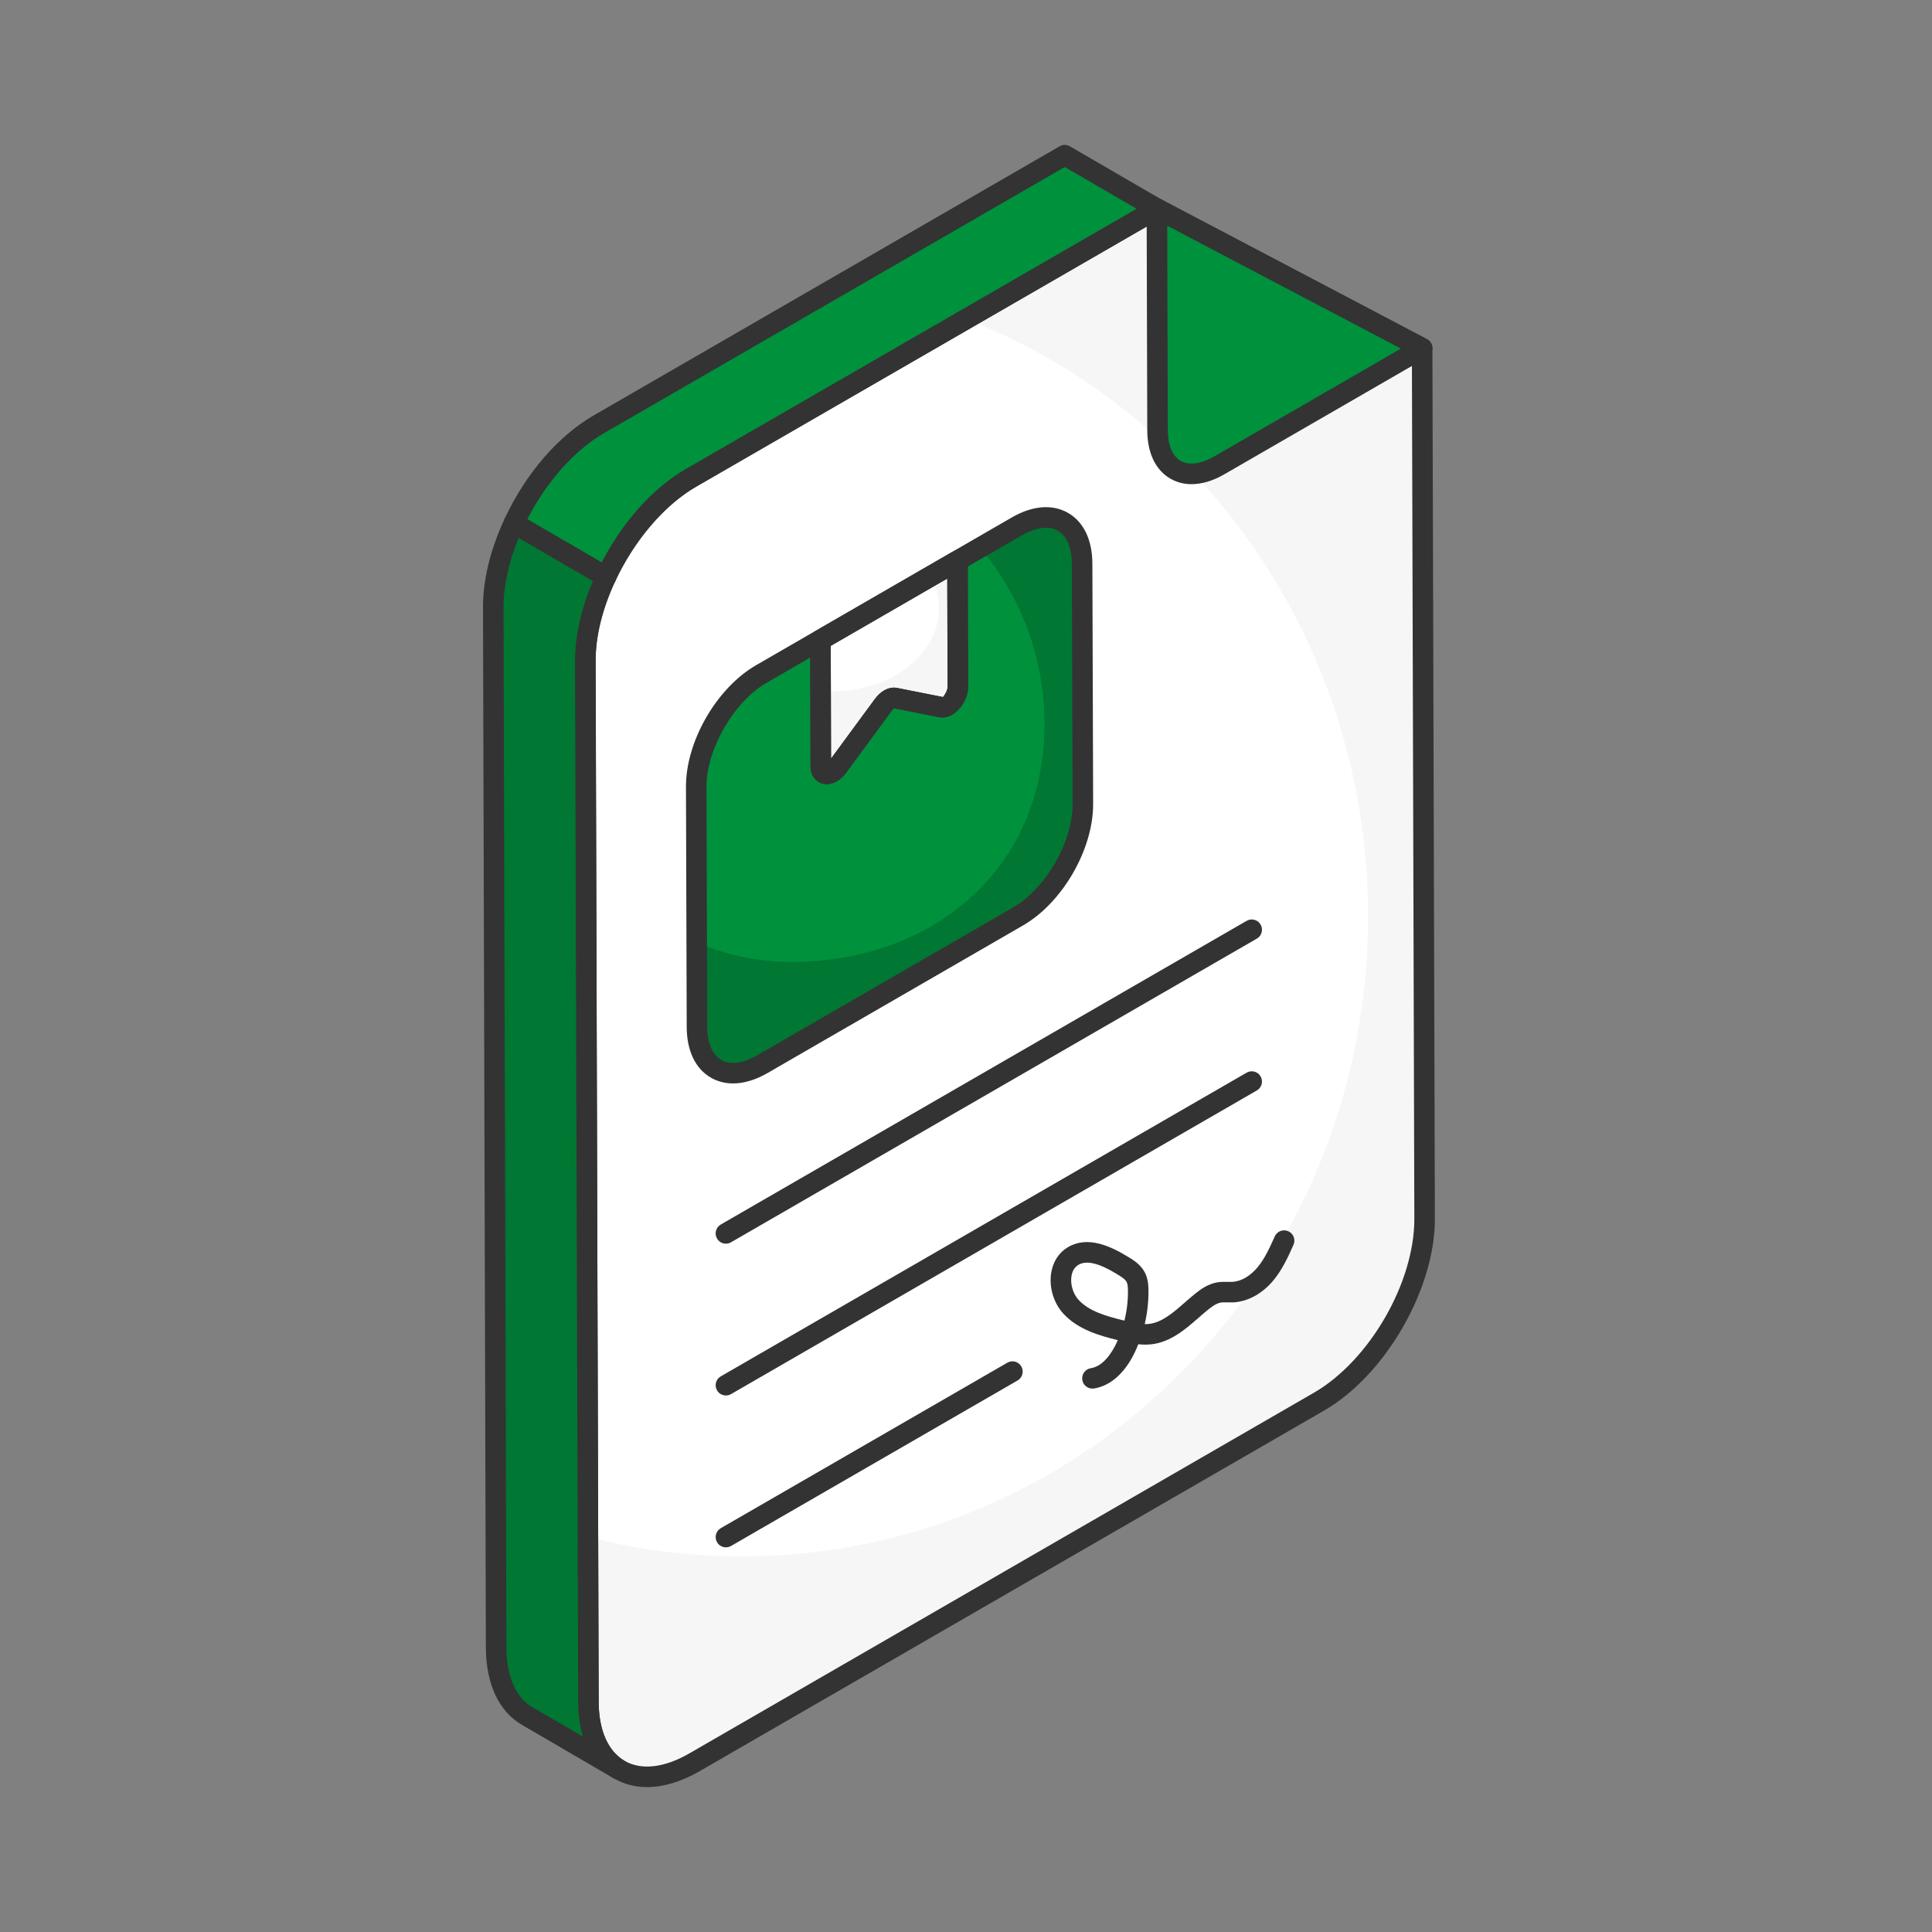
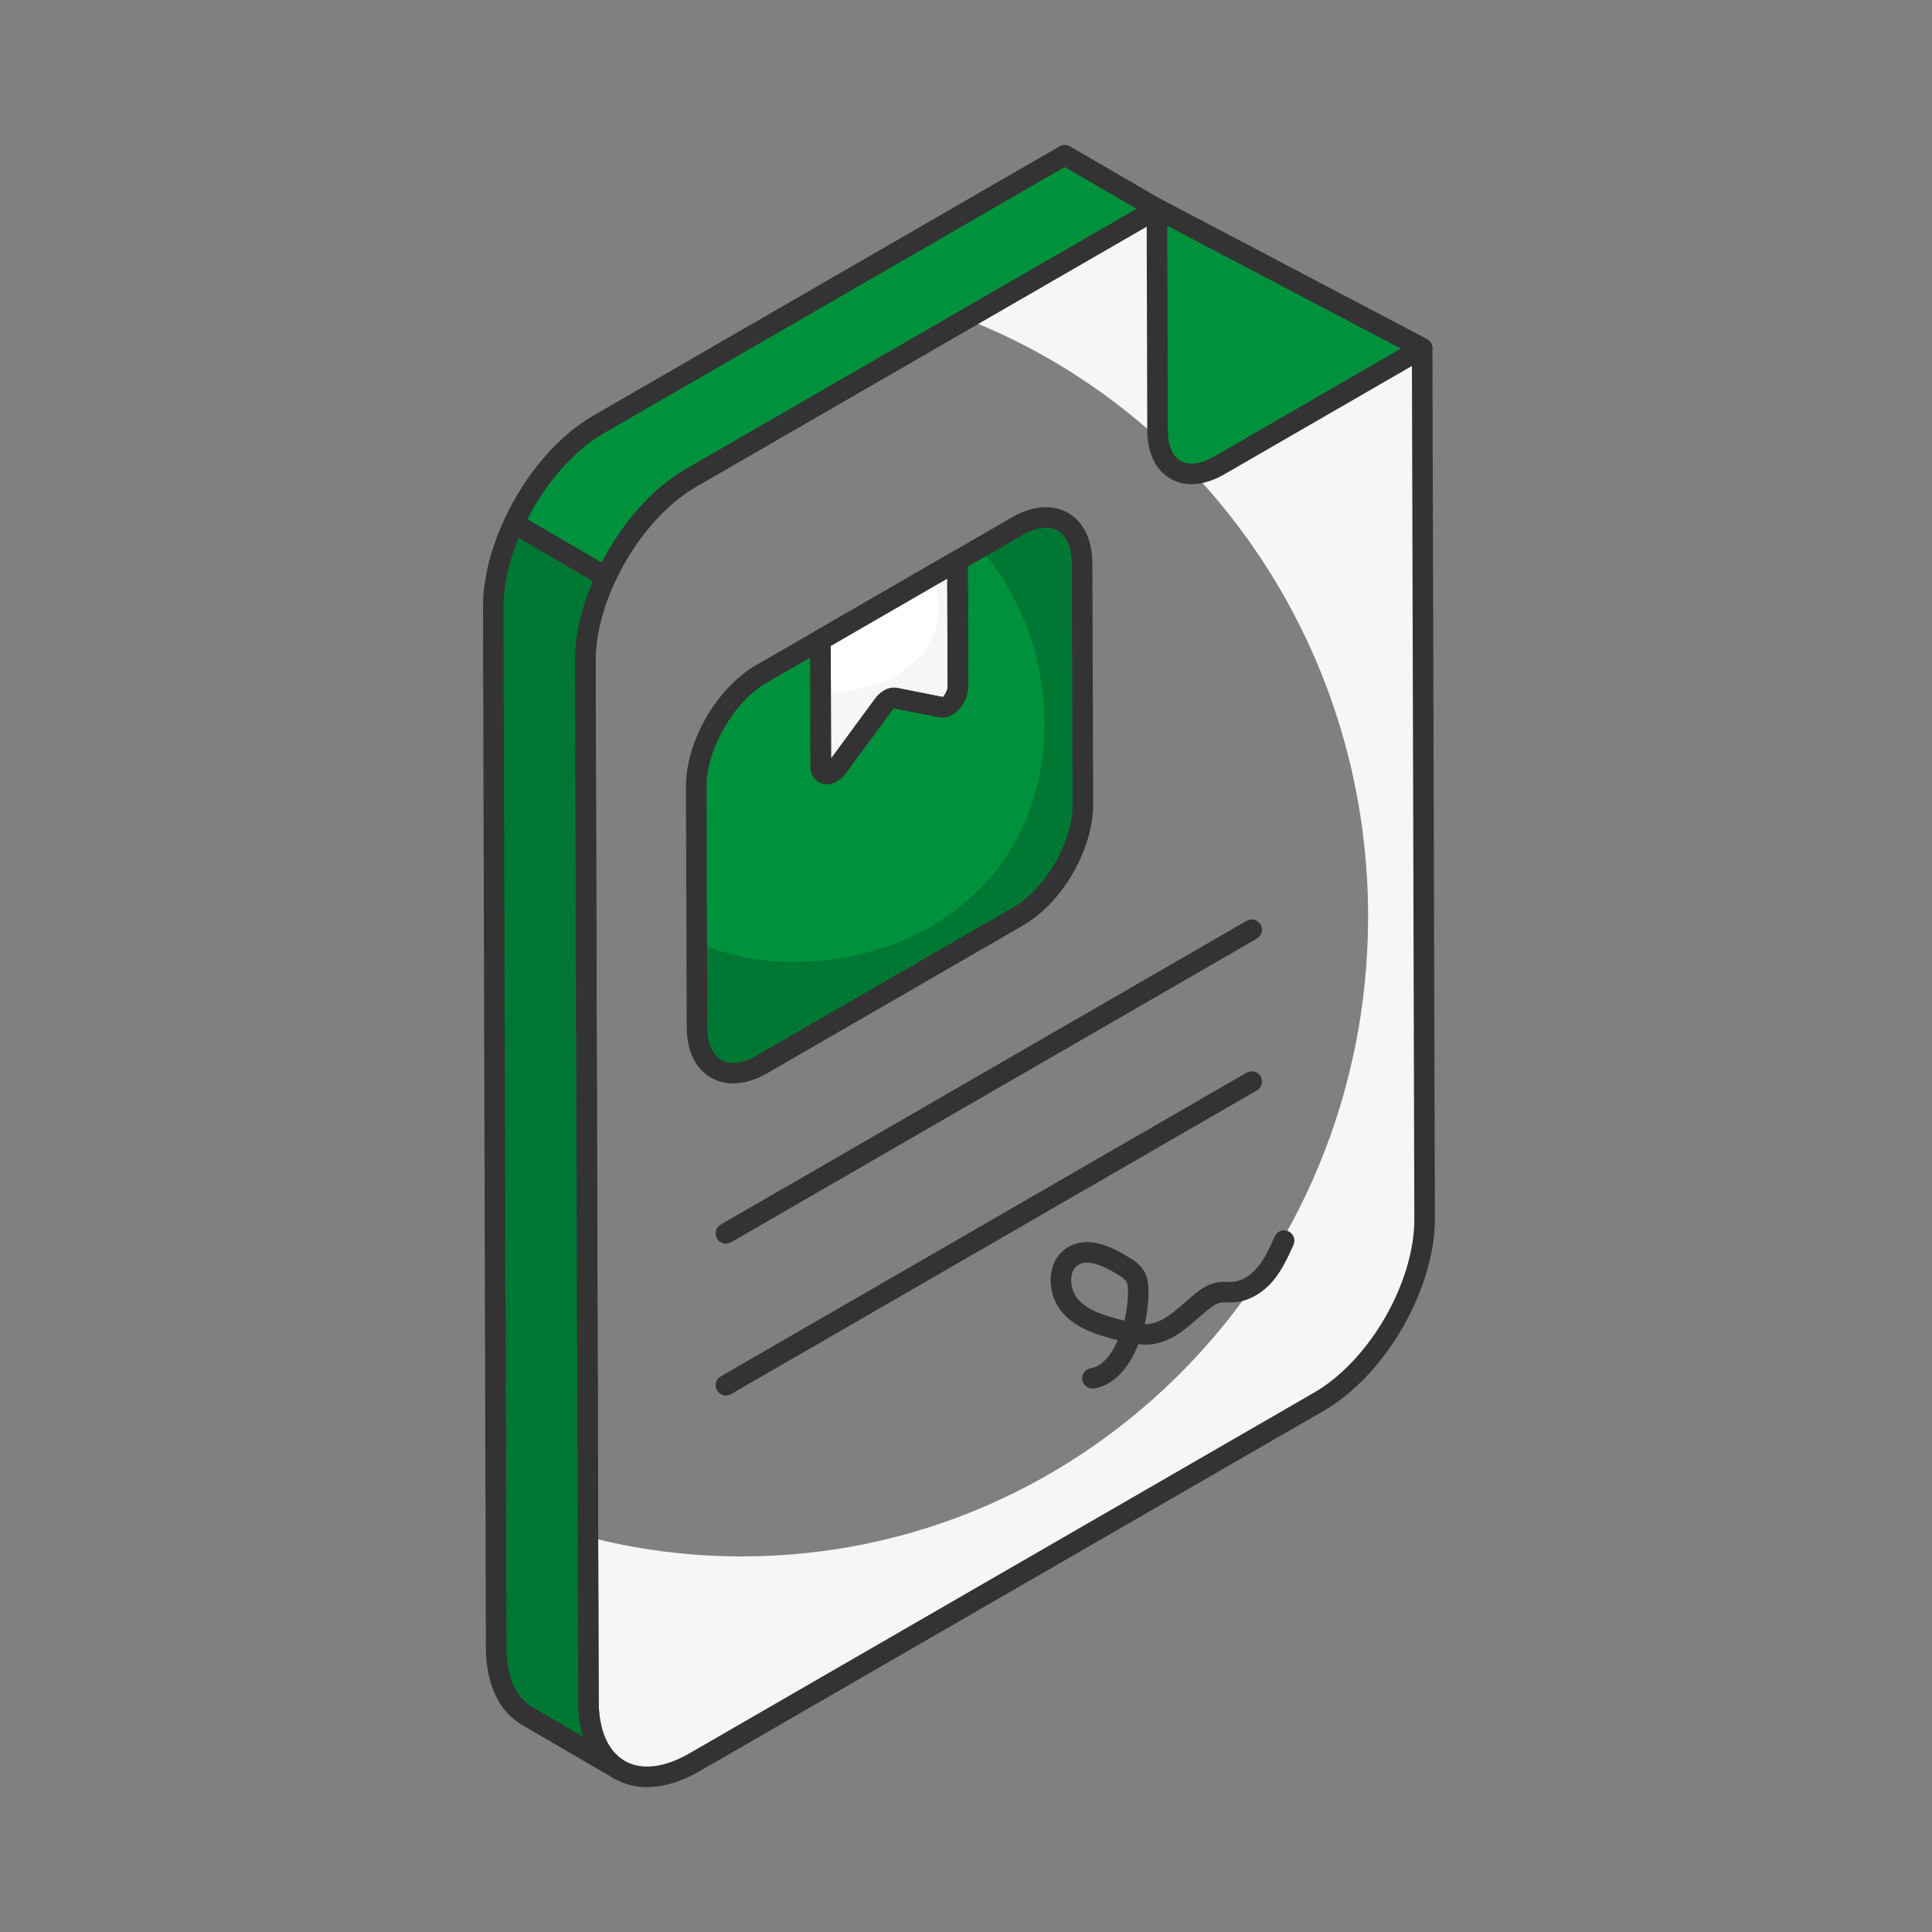
<svg xmlns="http://www.w3.org/2000/svg" width="68" height="68" viewBox="0 0 68 68" fill="none">
  <rect x="0" y="0" width="68" height="68" fill="#808080" stroke="none" />
-   <path d="M40.72 7.346L50.055 12.256L50.142 42.892C50.148 45.262 48.479 48.146 46.423 49.334L24.445 62.026C22.389 63.214 20.715 62.26 20.709 59.889L20.605 23.257C20.598 20.887 22.261 18.006 24.317 16.818L40.72 7.346Z" fill="white" />
  <path d="M50.141 42.889C50.15 45.264 48.475 48.145 46.423 49.332L24.441 62.024C22.389 63.212 20.714 62.264 20.705 59.889L20.687 54.09C22.417 54.541 24.238 54.781 26.106 54.781C38.28 54.781 48.153 44.693 48.153 32.259C48.153 22.659 42.273 14.458 34.001 11.227L40.718 7.343L50.058 12.258L50.141 42.889Z" fill="#F6F6F6" />
  <path d="M22.775 62.9C22.358 62.9 21.969 62.801 21.623 62.602C20.804 62.13 20.351 61.168 20.347 59.89L20.243 23.258C20.236 20.778 21.983 17.749 24.137 16.505L40.539 7.033C40.647 6.971 40.779 6.968 40.888 7.026L50.223 11.936C50.341 11.998 50.415 12.121 50.416 12.255L50.503 42.891C50.51 45.37 48.761 48.401 46.604 49.647L24.626 62.339C23.98 62.712 23.35 62.9 22.775 62.9ZM40.728 7.758L24.498 17.131C22.544 18.26 20.959 21.007 20.966 23.256L21.07 59.889C21.073 60.897 21.397 61.638 21.984 61.976C22.573 62.316 23.383 62.222 24.264 61.713L46.242 49.021C48.2 47.891 49.787 45.142 49.78 42.892L49.694 12.474L40.728 7.758Z" fill="#333333" />
  <path d="M40.72 7.346L50.055 12.256L42.911 16.381C41.718 17.07 40.746 16.522 40.742 15.145L40.72 7.346Z" fill="#00913D" />
  <path d="M41.938 17.041C41.671 17.041 41.42 16.977 41.195 16.848C40.672 16.547 40.383 15.943 40.38 15.146L40.358 7.346C40.358 7.22 40.424 7.102 40.533 7.036C40.64 6.97 40.776 6.966 40.888 7.026L50.223 11.936C50.339 11.997 50.413 12.117 50.416 12.249C50.419 12.38 50.349 12.503 50.236 12.568L43.092 16.694C42.692 16.925 42.3 17.041 41.938 17.041ZM41.083 7.945L41.103 15.144C41.105 15.672 41.265 16.055 41.556 16.222C41.844 16.388 42.273 16.333 42.73 16.069L49.307 12.27L41.083 7.945Z" fill="#333333" />
  <path d="M24.318 16.82L40.724 7.349L37.476 5.462L21.079 14.933C19.845 15.644 18.761 16.965 18.085 18.418L21.331 20.303C22.008 18.852 23.089 17.531 24.318 16.82Z" fill="#00913D" />
  <path d="M21.331 20.664C21.268 20.664 21.205 20.648 21.149 20.615L17.904 18.73C17.742 18.637 17.679 18.435 17.758 18.265C18.5 16.671 19.645 15.342 20.898 14.62L37.295 5.149C37.407 5.083 37.545 5.084 37.657 5.15L40.905 7.036C41.016 7.101 41.085 7.22 41.085 7.349C41.085 7.478 41.016 7.597 40.904 7.661L24.498 17.132C23.392 17.773 22.33 19.015 21.658 20.456C21.615 20.548 21.536 20.617 21.439 20.648C21.403 20.659 21.367 20.664 21.331 20.664ZM18.558 18.275L21.177 19.797C21.919 18.362 22.982 17.175 24.137 16.507L40.003 7.348L37.475 5.879L21.26 15.245C20.224 15.841 19.231 16.96 18.558 18.275Z" fill="#333333" />
  <path d="M18.085 18.418C17.632 19.391 17.358 20.422 17.361 21.375L17.462 58.007C17.472 59.185 17.886 60.014 18.558 60.4L21.796 62.287C21.125 61.891 20.71 61.063 20.71 59.885L20.6 23.253C20.6 22.304 20.877 21.275 21.331 20.303L18.085 18.418Z" fill="#007732" />
-   <path d="M21.796 62.648C21.734 62.648 21.672 62.633 21.615 62.599L21.613 62.599L18.376 60.713C17.565 60.246 17.112 59.286 17.101 58.011L17 21.376C16.997 20.415 17.258 19.339 17.758 18.266C17.8 18.173 17.88 18.104 17.977 18.073C18.074 18.042 18.178 18.054 18.267 18.105L21.512 19.991C21.674 20.084 21.737 20.286 21.658 20.455C21.202 21.433 20.961 22.4 20.961 23.253L21.072 59.884C21.072 60.889 21.394 61.631 21.98 61.976C22.151 62.077 22.209 62.298 22.108 62.47C22.041 62.584 21.92 62.648 21.796 62.648ZM18.254 18.933C17.903 19.787 17.72 20.624 17.722 21.374L17.823 58.007C17.832 59.013 18.156 59.753 18.738 60.087L20.519 61.125C20.407 60.756 20.35 60.34 20.35 59.885L20.239 23.254C20.239 22.385 20.456 21.422 20.869 20.452L18.254 18.933Z" fill="#333333" />
+   <path d="M21.796 62.648C21.734 62.648 21.672 62.633 21.615 62.599L21.613 62.599L18.376 60.713C17.565 60.246 17.112 59.286 17.101 58.011L17 21.376C16.997 20.415 17.258 19.339 17.758 18.266C17.8 18.173 17.88 18.104 17.977 18.073C18.074 18.042 18.178 18.054 18.267 18.105C21.674 20.084 21.737 20.286 21.658 20.455C21.202 21.433 20.961 22.4 20.961 23.253L21.072 59.884C21.072 60.889 21.394 61.631 21.98 61.976C22.151 62.077 22.209 62.298 22.108 62.47C22.041 62.584 21.92 62.648 21.796 62.648ZM18.254 18.933C17.903 19.787 17.72 20.624 17.722 21.374L17.823 58.007C17.832 59.013 18.156 59.753 18.738 60.087L20.519 61.125C20.407 60.756 20.35 60.34 20.35 59.885L20.239 23.254C20.239 22.385 20.456 21.422 20.869 20.452L18.254 18.933Z" fill="#333333" />
  <path d="M38.45 48.874C38.275 48.874 38.121 48.747 38.093 48.569C38.062 48.372 38.197 48.187 38.394 48.156C38.846 48.085 39.15 47.578 39.291 47.282C39.309 47.245 39.326 47.207 39.343 47.168C38.738 47.021 37.95 46.808 37.426 46.235C37.086 45.863 36.921 45.319 36.996 44.816C37.056 44.414 37.266 44.087 37.587 43.897C38.284 43.485 39.078 43.857 39.692 44.229C39.884 44.344 40.147 44.503 40.295 44.788C40.403 44.998 40.42 45.214 40.422 45.418C40.426 45.816 40.381 46.215 40.29 46.604C40.339 46.603 40.39 46.603 40.439 46.598C40.898 46.547 41.291 46.203 41.706 45.84C41.826 45.735 41.946 45.631 42.068 45.532C42.277 45.364 42.534 45.185 42.853 45.133C42.973 45.115 43.094 45.114 43.215 45.117C43.268 45.117 43.322 45.119 43.377 45.117C43.681 45.101 44.004 44.915 44.261 44.606C44.519 44.296 44.696 43.9 44.867 43.518C44.949 43.335 45.163 43.255 45.344 43.335C45.526 43.417 45.608 43.63 45.527 43.812C45.345 44.22 45.139 44.682 44.816 45.069C44.43 45.532 43.92 45.812 43.414 45.839C43.342 45.842 43.269 45.841 43.197 45.84C43.121 45.837 43.045 45.834 42.969 45.846C42.816 45.871 42.657 45.986 42.521 46.095C42.407 46.187 42.295 46.285 42.182 46.384C41.723 46.785 41.203 47.24 40.519 47.316C40.365 47.332 40.212 47.329 40.065 47.313C40.027 47.408 39.987 47.501 39.943 47.593C39.594 48.326 39.084 48.779 38.506 48.87C38.487 48.873 38.468 48.874 38.45 48.874ZM38.263 44.441C38.151 44.441 38.047 44.464 37.955 44.519C37.788 44.618 37.73 44.793 37.711 44.923C37.668 45.206 37.768 45.538 37.96 45.748C38.327 46.149 38.908 46.319 39.576 46.482C39.661 46.136 39.704 45.78 39.7 45.426C39.698 45.311 39.692 45.195 39.653 45.12C39.6 45.017 39.444 44.923 39.319 44.848C38.988 44.647 38.594 44.441 38.263 44.441Z" fill="#333333" />
  <path d="M25.55 43.773C25.425 43.773 25.303 43.708 25.237 43.592C25.137 43.419 25.196 43.199 25.369 43.099L43.876 32.411C44.049 32.31 44.27 32.371 44.369 32.543C44.469 32.716 44.41 32.937 44.237 33.036L25.73 43.724C25.673 43.757 25.611 43.773 25.55 43.773Z" fill="#333333" />
  <path d="M25.55 49.116C25.425 49.116 25.303 49.052 25.237 48.936C25.137 48.763 25.196 48.542 25.369 48.443L43.876 37.755C44.049 37.655 44.27 37.714 44.369 37.886C44.469 38.059 44.41 38.28 44.237 38.38L25.73 49.068C25.673 49.101 25.611 49.116 25.55 49.116Z" fill="#333333" />
-   <path d="M25.55 54.461C25.425 54.461 25.303 54.396 25.237 54.281C25.137 54.108 25.196 53.887 25.369 53.787L35.454 47.963C35.627 47.862 35.848 47.922 35.947 48.094C36.047 48.267 35.988 48.488 35.815 48.588L25.73 54.413C25.673 54.446 25.611 54.461 25.55 54.461Z" fill="#333333" />
  <path d="M35.789 18.527C37.055 17.796 38.083 18.386 38.087 19.842L38.114 28.299C38.118 29.755 37.096 31.526 35.83 32.257L26.833 37.455C25.567 38.186 24.535 37.602 24.531 36.146L24.505 27.689C24.5 26.233 25.526 24.457 26.791 23.725L35.789 18.527ZM33.712 24.183L33.7 19.738L28.877 22.525L28.889 26.97C28.89 27.227 29.076 27.3 29.275 27.186C29.346 27.145 29.42 27.079 29.486 26.988L31.086 24.814C31.149 24.726 31.224 24.658 31.298 24.615C31.373 24.572 31.447 24.554 31.511 24.568L33.121 24.888C33.188 24.901 33.261 24.883 33.333 24.841C33.53 24.727 33.713 24.441 33.712 24.183Z" fill="#00913D" />
  <path d="M38.086 19.841C38.086 18.389 37.053 17.798 35.791 18.527L34.489 19.279C35.9 20.926 36.761 23.101 36.761 25.489C36.761 30.626 32.78 33.856 27.87 33.856C26.689 33.856 25.553 33.615 24.52 33.168L24.532 36.147C24.538 37.605 25.564 38.184 26.832 37.455L35.831 32.255C37.099 31.526 38.12 29.753 38.114 28.3L38.086 19.841Z" fill="#007732" />
  <path d="M33.7 19.738L33.712 24.183C33.713 24.441 33.53 24.728 33.333 24.842C33.261 24.883 33.188 24.901 33.121 24.888L31.511 24.569C31.447 24.554 31.373 24.572 31.298 24.615C31.224 24.658 31.149 24.727 31.086 24.814L29.486 26.988C29.42 27.079 29.346 27.145 29.275 27.186C29.076 27.3 28.89 27.227 28.889 26.97L28.877 22.525L33.7 19.738Z" fill="white" />
  <path d="M33.715 24.18C33.715 24.439 33.531 24.726 33.331 24.84C33.262 24.881 33.187 24.904 33.124 24.886L31.512 24.571C31.449 24.553 31.375 24.571 31.3 24.616C31.226 24.657 31.151 24.726 31.088 24.812L29.488 26.987C29.419 27.079 29.344 27.142 29.275 27.188C29.075 27.303 28.891 27.228 28.891 26.97L28.885 24.312C29.023 24.329 29.161 24.335 29.304 24.335C31.369 24.335 33.05 23.027 33.05 21.408C33.05 21.006 32.946 20.627 32.763 20.277L33.698 19.738L33.715 24.18Z" fill="#F6F6F6" />
  <path d="M25.802 38.133C25.521 38.133 25.258 38.066 25.023 37.931C24.475 37.616 24.172 36.982 24.17 36.147L24.144 27.691C24.139 26.094 25.223 24.215 26.611 23.413L35.608 18.215C36.338 17.792 37.042 17.736 37.593 18.053C38.142 18.369 38.446 19.004 38.448 19.841L38.475 28.298C38.48 29.893 37.397 31.769 36.011 32.57L27.014 37.768C26.593 38.011 26.181 38.133 25.802 38.133ZM28.517 23.145L26.972 24.038C25.827 24.7 24.862 26.372 24.866 27.689L24.892 36.145C24.894 36.712 25.068 37.123 25.384 37.305C25.703 37.489 26.152 37.43 26.652 37.142L35.65 31.944C36.813 31.272 37.756 29.637 37.753 28.3L37.726 19.844C37.724 19.274 37.549 18.861 37.233 18.679C36.914 18.495 36.466 18.554 35.97 18.84L34.062 19.942L34.074 24.182C34.075 24.551 33.834 24.969 33.514 25.154C33.361 25.242 33.203 25.271 33.051 25.243L31.441 24.923C31.463 24.937 31.424 24.963 31.378 25.027L29.777 27.202C29.683 27.33 29.576 27.429 29.456 27.499C29.239 27.624 29.006 27.634 28.819 27.526C28.635 27.42 28.529 27.217 28.528 26.97L28.517 23.145ZM29.239 22.733L29.25 26.7L30.794 24.601C30.886 24.475 30.998 24.371 31.118 24.302C31.273 24.212 31.435 24.183 31.589 24.216L33.192 24.534C33.242 24.477 33.352 24.307 33.351 24.184L33.341 20.363L29.239 22.733Z" fill="#333333" />
  <path d="M29.101 27.6C29.001 27.6 28.905 27.576 28.819 27.526C28.635 27.42 28.529 27.217 28.528 26.97L28.516 22.525C28.515 22.396 28.584 22.276 28.696 22.212L33.519 19.425C33.63 19.36 33.767 19.36 33.88 19.425C33.992 19.489 34.061 19.608 34.061 19.737L34.074 24.182C34.075 24.551 33.834 24.969 33.514 25.154C33.361 25.242 33.203 25.271 33.051 25.243L31.441 24.923C31.467 24.935 31.425 24.962 31.378 25.026L29.777 27.202C29.683 27.33 29.576 27.429 29.456 27.498C29.339 27.566 29.217 27.6 29.101 27.6ZM29.239 22.733L29.25 26.7L30.794 24.601C30.885 24.475 30.997 24.372 31.117 24.302C31.273 24.212 31.435 24.183 31.589 24.216L33.192 24.534C33.242 24.477 33.352 24.307 33.351 24.184L33.341 20.363L29.239 22.733Z" fill="#333333" />
</svg>